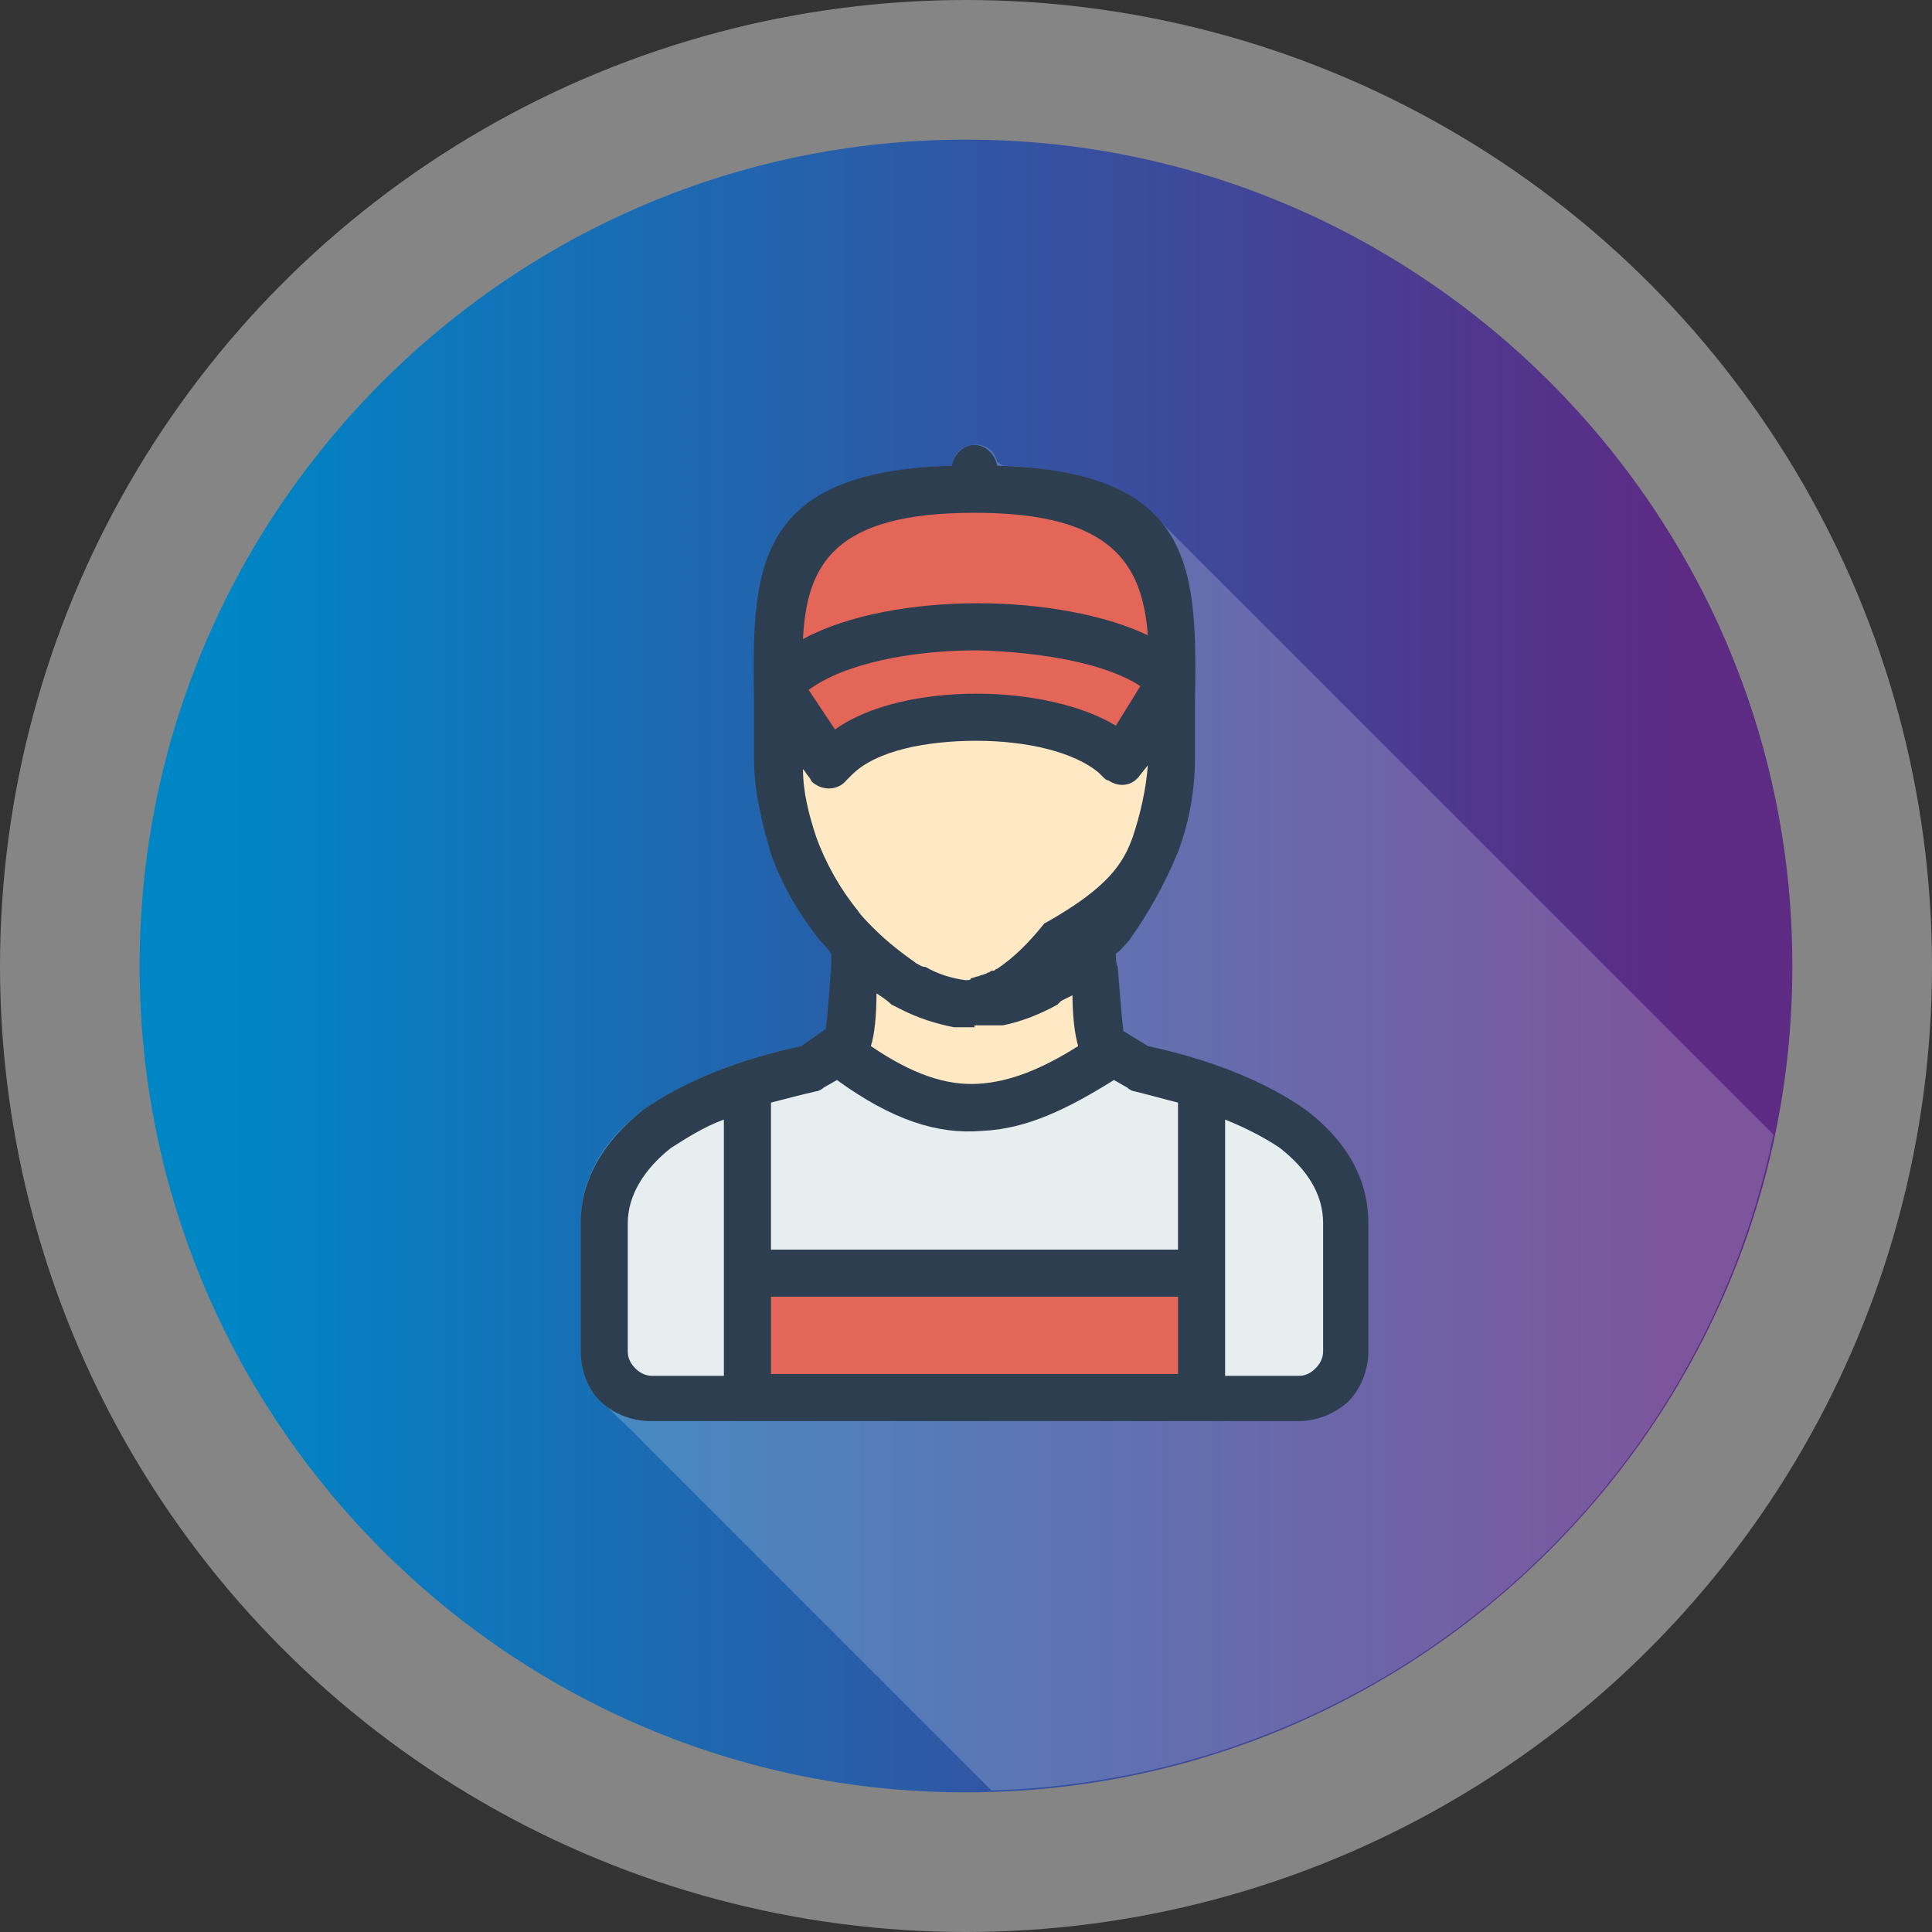
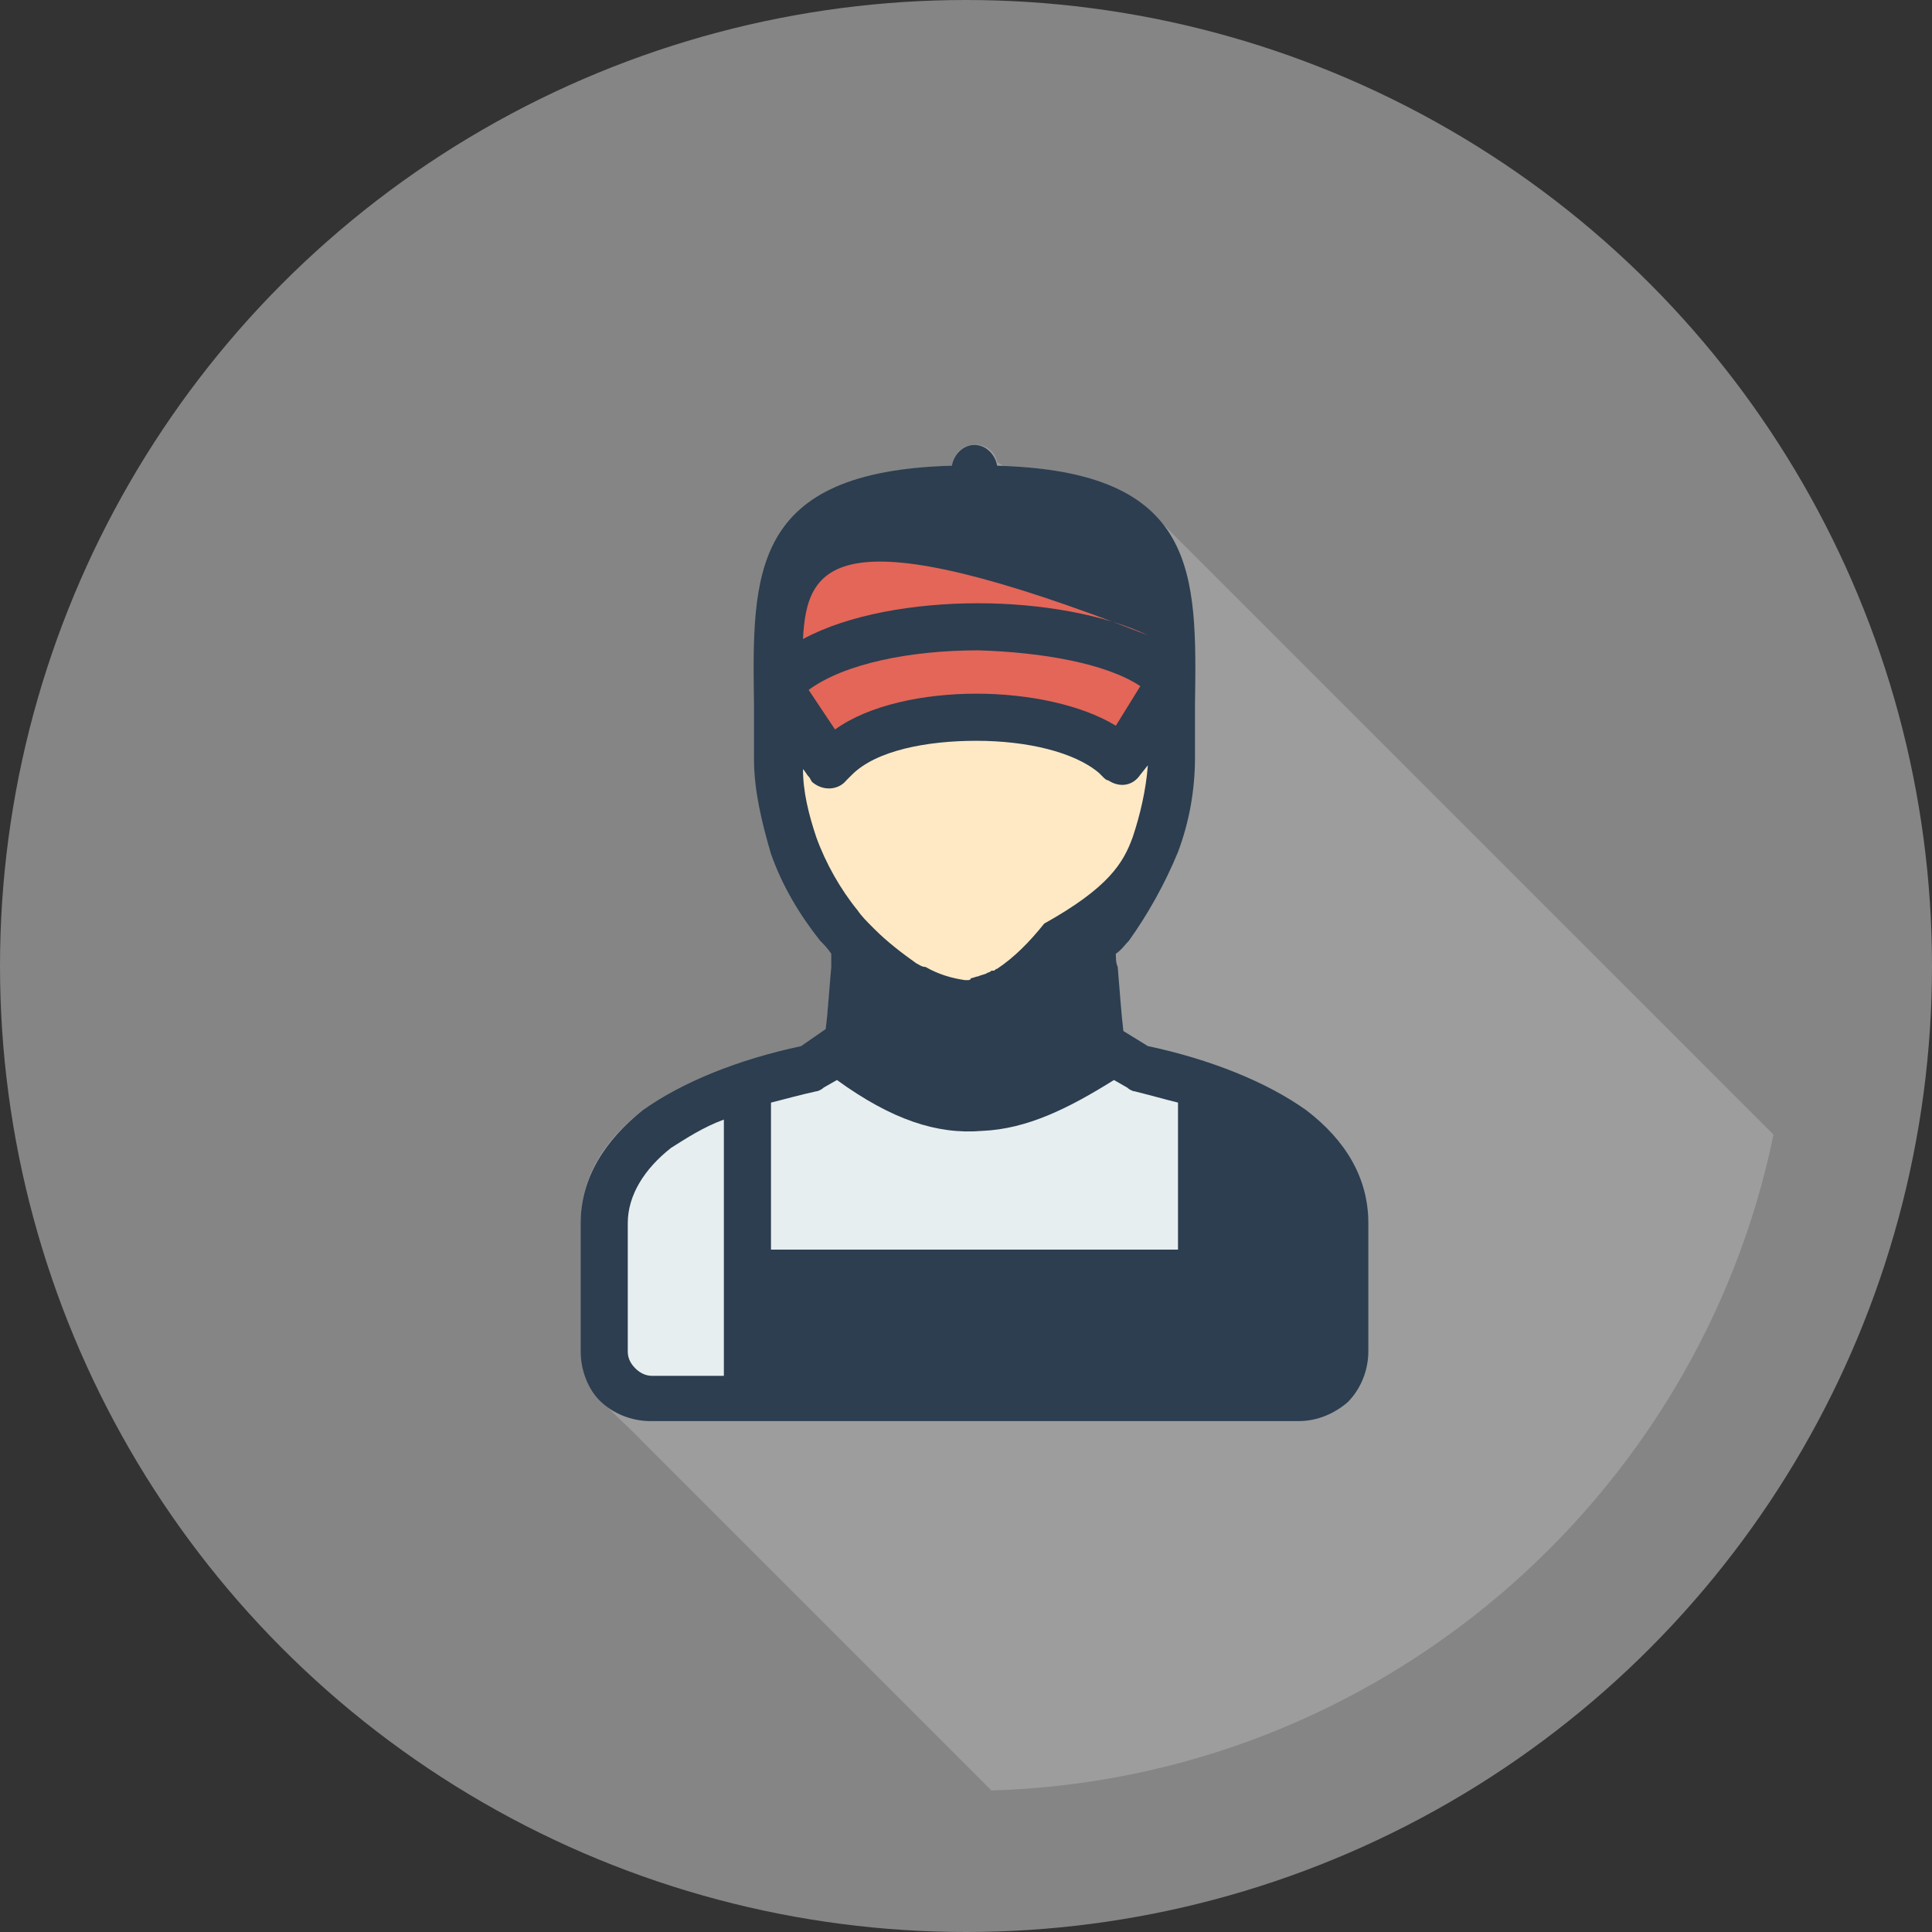
<svg xmlns="http://www.w3.org/2000/svg" width="83" height="83" viewBox="0 0 83 83" fill="none">
  <rect x="0" y="0" width="83" height="83" fill="#333333" stroke="none" />
  <circle cx="41.5" cy="41.5" r="41.5" fill="white" fill-opacity="0.4" />
-   <path fill-rule="evenodd" clip-rule="evenodd" d="M77 41.541V41.459C77 21.949 61.051 6 41.541 6H41.459C21.949 6 6 21.949 6 41.459V41.541C6 61.051 21.949 77 41.459 77H41.541C61.051 77 77 61.051 77 41.541Z" fill="url(#paint0_linear)" />
  <path fill-rule="evenodd" clip-rule="evenodd" d="M42.594 76.919C59.19 76.433 72.953 64.451 76.191 48.745L69.715 42.269L49.88 22.434C48.746 21.058 46.722 20.167 43.079 20.006C42.998 19.924 42.917 19.924 42.837 19.844C42.594 18.791 41.055 18.872 40.894 20.006C31.179 20.329 32.474 25.834 32.474 32.635C32.474 37.492 35.793 40.974 35.793 40.974L35.469 44.293L34.417 44.941C31.745 45.507 29.317 46.479 27.616 47.693C25.916 48.988 24.945 50.608 24.945 52.55V58.056C24.945 59.756 26.483 60.727 27.616 61.942L42.513 76.838L42.594 76.919Z" fill="white" fill-opacity="0.2" />
  <path fill-rule="evenodd" clip-rule="evenodd" d="M51.742 61.051C51.661 61.051 51.661 61.051 51.58 61.051C51.499 61.051 51.499 61.051 51.418 61.051H27.94C27.131 61.051 26.321 60.727 25.754 60.161C25.269 59.675 24.945 58.865 24.945 58.056V52.551C24.945 50.608 25.997 48.989 27.616 47.693C29.317 46.479 31.745 45.507 34.417 44.941L35.469 44.212C35.55 43.645 35.631 42.431 35.712 41.54V40.974C35.55 40.731 35.388 40.569 35.227 40.407C34.336 39.274 33.607 38.059 33.122 36.683C32.717 35.307 32.393 33.93 32.393 32.635V32.554C32.393 32.473 32.393 32.473 32.393 32.392V31.987C32.393 31.178 32.393 30.692 32.393 30.287C32.312 24.62 32.231 20.248 40.894 20.006C40.974 19.52 41.379 19.115 41.865 19.115C42.351 19.115 42.755 19.52 42.837 20.006C51.499 20.248 51.418 24.62 51.337 30.287C51.337 30.773 51.337 31.178 51.337 31.987V32.392V32.473V32.554C51.337 33.93 51.094 35.307 50.608 36.602C50.042 37.978 49.313 39.274 48.504 40.407C48.342 40.569 48.18 40.812 47.937 40.974C47.937 41.136 47.937 41.379 48.018 41.54C48.099 42.512 48.18 43.645 48.261 44.293L49.313 44.941C51.985 45.507 54.413 46.479 56.114 47.693C57.814 48.989 58.785 50.608 58.785 52.551V58.056C58.785 58.865 58.461 59.675 57.895 60.242C57.328 60.727 56.599 61.051 55.79 61.051H51.742Z" fill="#2C3E50" />
  <path fill-rule="evenodd" clip-rule="evenodd" d="M35.388 30.611L35.874 31.339C37.331 30.287 39.679 29.801 41.946 29.801C44.212 29.801 46.479 30.287 47.937 31.177L48.989 29.477C47.532 28.506 44.779 28.02 42.027 27.939C39.112 27.939 36.279 28.506 34.74 29.639L35.388 30.611Z" fill="#E36658" />
-   <path fill-rule="evenodd" clip-rule="evenodd" d="M34.497 27.454C36.44 26.401 39.274 25.916 42.026 25.916C44.698 25.916 47.451 26.401 49.313 27.292C49.07 24.215 47.774 22.029 41.864 22.029C35.874 22.029 34.659 24.215 34.497 27.454Z" fill="#E36658" />
+   <path fill-rule="evenodd" clip-rule="evenodd" d="M34.497 27.454C36.44 26.401 39.274 25.916 42.026 25.916C44.698 25.916 47.451 26.401 49.313 27.292C35.874 22.029 34.659 24.215 34.497 27.454Z" fill="#E36658" />
  <path fill-rule="evenodd" clip-rule="evenodd" d="M34.74 33.363C34.659 33.282 34.578 33.12 34.497 33.039C34.497 34.011 34.74 34.982 35.064 35.954C35.469 37.087 36.117 38.221 36.845 39.111C37.007 39.354 37.25 39.597 37.493 39.84C37.493 39.84 37.493 39.84 37.574 39.921C38.14 40.488 38.788 40.973 39.355 41.378C39.517 41.459 39.598 41.54 39.76 41.54C40.326 41.864 40.893 42.026 41.46 42.107H41.541C41.622 42.107 41.703 42.107 41.703 42.026C41.783 42.026 41.945 41.945 42.026 41.945C42.188 41.864 42.35 41.864 42.431 41.783C42.512 41.783 42.593 41.702 42.593 41.702H42.674C42.755 41.702 42.755 41.621 42.836 41.621C43.565 41.135 44.212 40.488 44.86 39.678C47.612 38.14 48.26 37.087 48.665 35.954C48.989 34.982 49.232 33.93 49.313 32.877L48.989 33.282C48.665 33.768 48.098 33.849 47.612 33.525C47.532 33.525 47.451 33.444 47.37 33.363C47.289 33.282 47.289 33.282 47.208 33.201C46.155 32.311 44.131 31.825 41.945 31.825C39.84 31.825 37.655 32.23 36.602 33.282C36.521 33.363 36.44 33.444 36.359 33.525C36.035 33.93 35.388 34.011 34.902 33.606C34.821 33.525 34.821 33.444 34.74 33.363Z" fill="#FFE9C5" />
-   <path fill-rule="evenodd" clip-rule="evenodd" d="M52.632 48.098V54.655V54.736V54.817V59.108H55.789C56.032 59.108 56.275 59.027 56.518 58.784C56.68 58.622 56.842 58.379 56.842 58.056V52.55C56.842 51.255 56.113 50.203 54.98 49.312C54.251 48.826 53.441 48.422 52.632 48.098Z" fill="#E6EEF0" />
  <path fill-rule="evenodd" clip-rule="evenodd" d="M31.098 59.027V54.817V54.736V54.655V48.098C30.207 48.422 29.478 48.907 28.831 49.312C27.697 50.203 26.969 51.336 26.969 52.55V58.056C26.969 58.298 27.05 58.541 27.293 58.784C27.454 58.946 27.697 59.108 28.021 59.108H31.098V59.027Z" fill="#E6EEF0" />
-   <path d="M50.608 55.708H33.122V59.027H50.608V55.708Z" fill="#E36658" />
  <path fill-rule="evenodd" clip-rule="evenodd" d="M33.122 47.369V53.684H50.608V47.369C49.961 47.207 49.394 47.045 48.746 46.884C48.666 46.884 48.504 46.803 48.423 46.722L47.856 46.398C45.913 47.612 44.132 48.503 42.189 48.584C40.246 48.746 38.303 48.098 35.955 46.398L35.388 46.722C35.307 46.803 35.145 46.884 35.065 46.884C34.336 47.045 33.769 47.207 33.122 47.369Z" fill="#E6EEF0" />
-   <path fill-rule="evenodd" clip-rule="evenodd" d="M41.865 44.131H41.784H41.703H41.622H41.541H41.461H41.38H41.299H41.218C41.137 44.131 41.137 44.131 41.056 44.131H40.975C40.165 43.969 39.437 43.727 38.789 43.403C38.627 43.322 38.465 43.241 38.303 43.16C38.141 42.998 37.898 42.836 37.656 42.674C37.656 43.565 37.575 44.455 37.413 44.941C39.194 46.155 40.651 46.641 42.027 46.56C43.404 46.479 44.78 45.912 46.318 44.941C46.156 44.374 46.075 43.565 46.075 42.755C45.913 42.836 45.751 42.917 45.589 42.998L45.427 43.16C44.699 43.565 43.889 43.888 43.08 44.05H42.999H42.918H42.837H42.756H42.675H42.594H42.513H42.432H42.351H41.865V44.131Z" fill="#FFE9C5" />
  <defs>
    <linearGradient id="paint0_linear" x1="9.944" y1="45.444" x2="72.267" y2="45.444" gradientUnits="userSpaceOnUse">
      <stop stop-color="#0085C5" />
      <stop offset="1" stop-color="#5D2A84" />
    </linearGradient>
  </defs>
</svg>